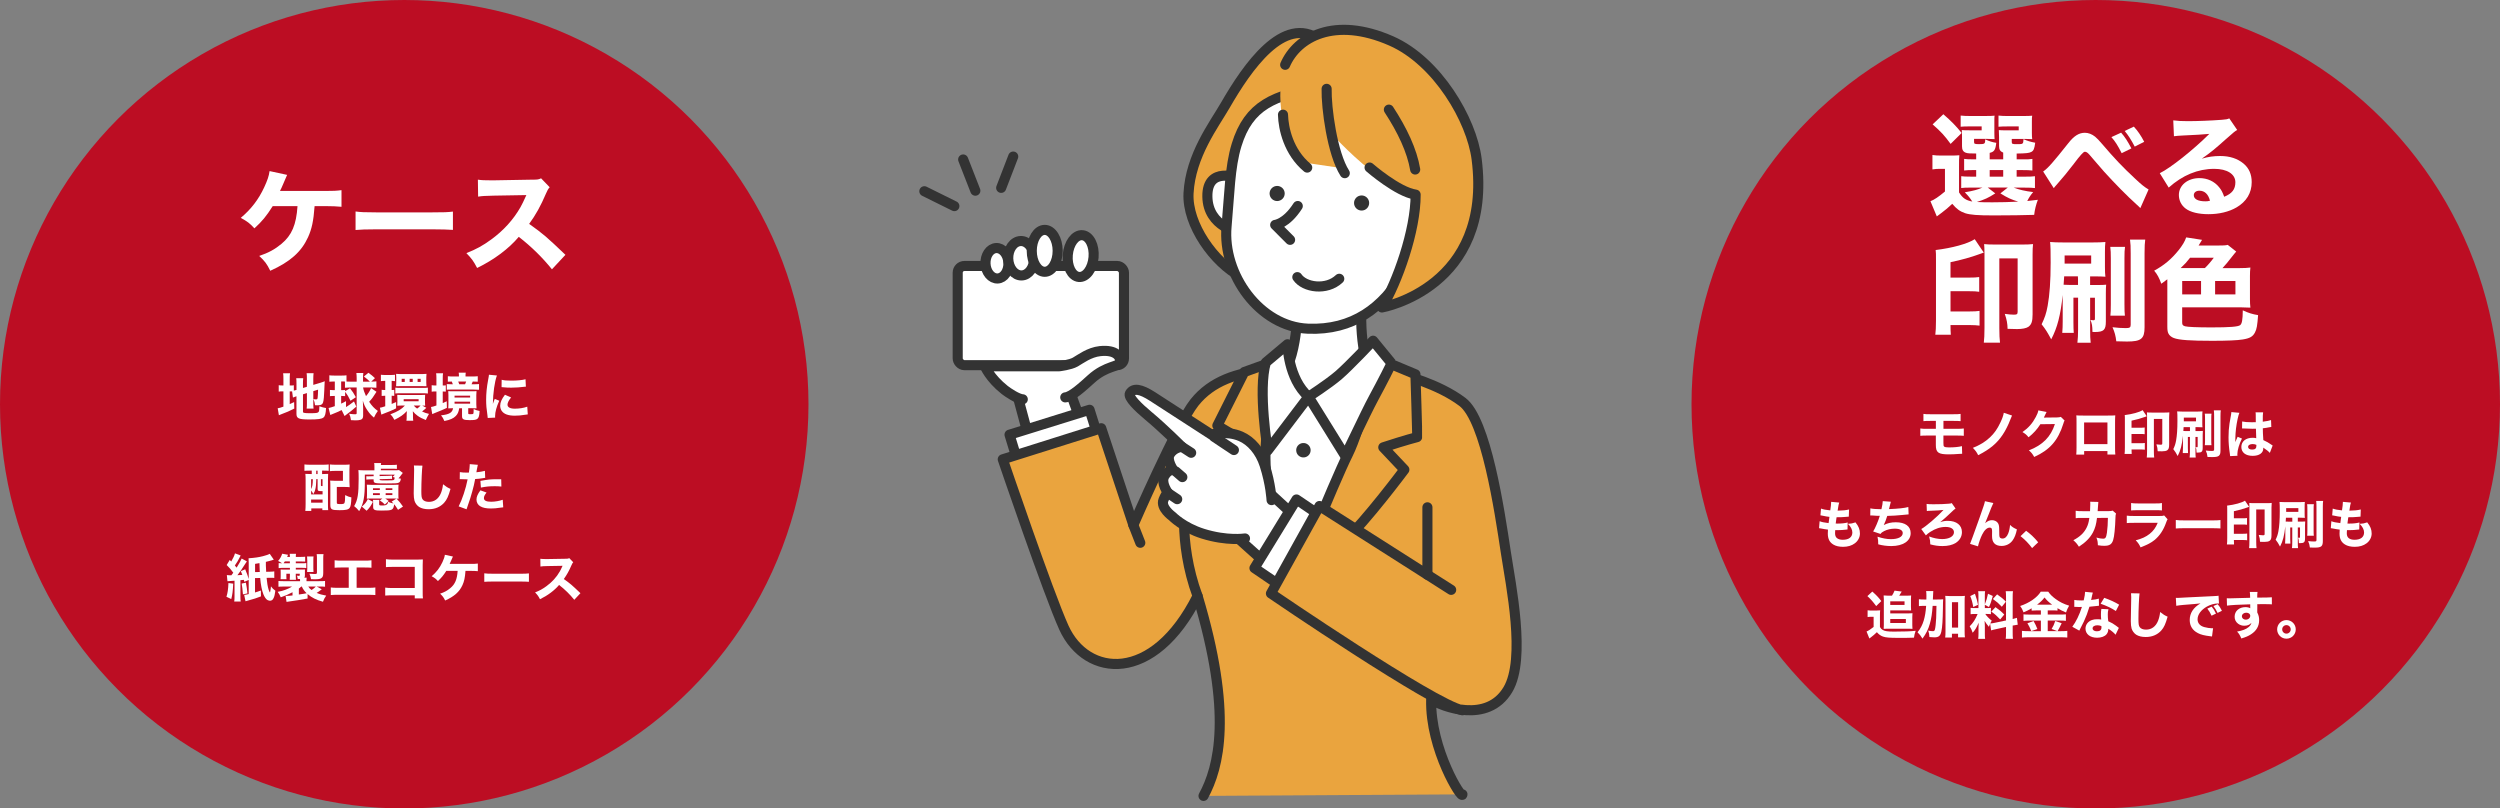
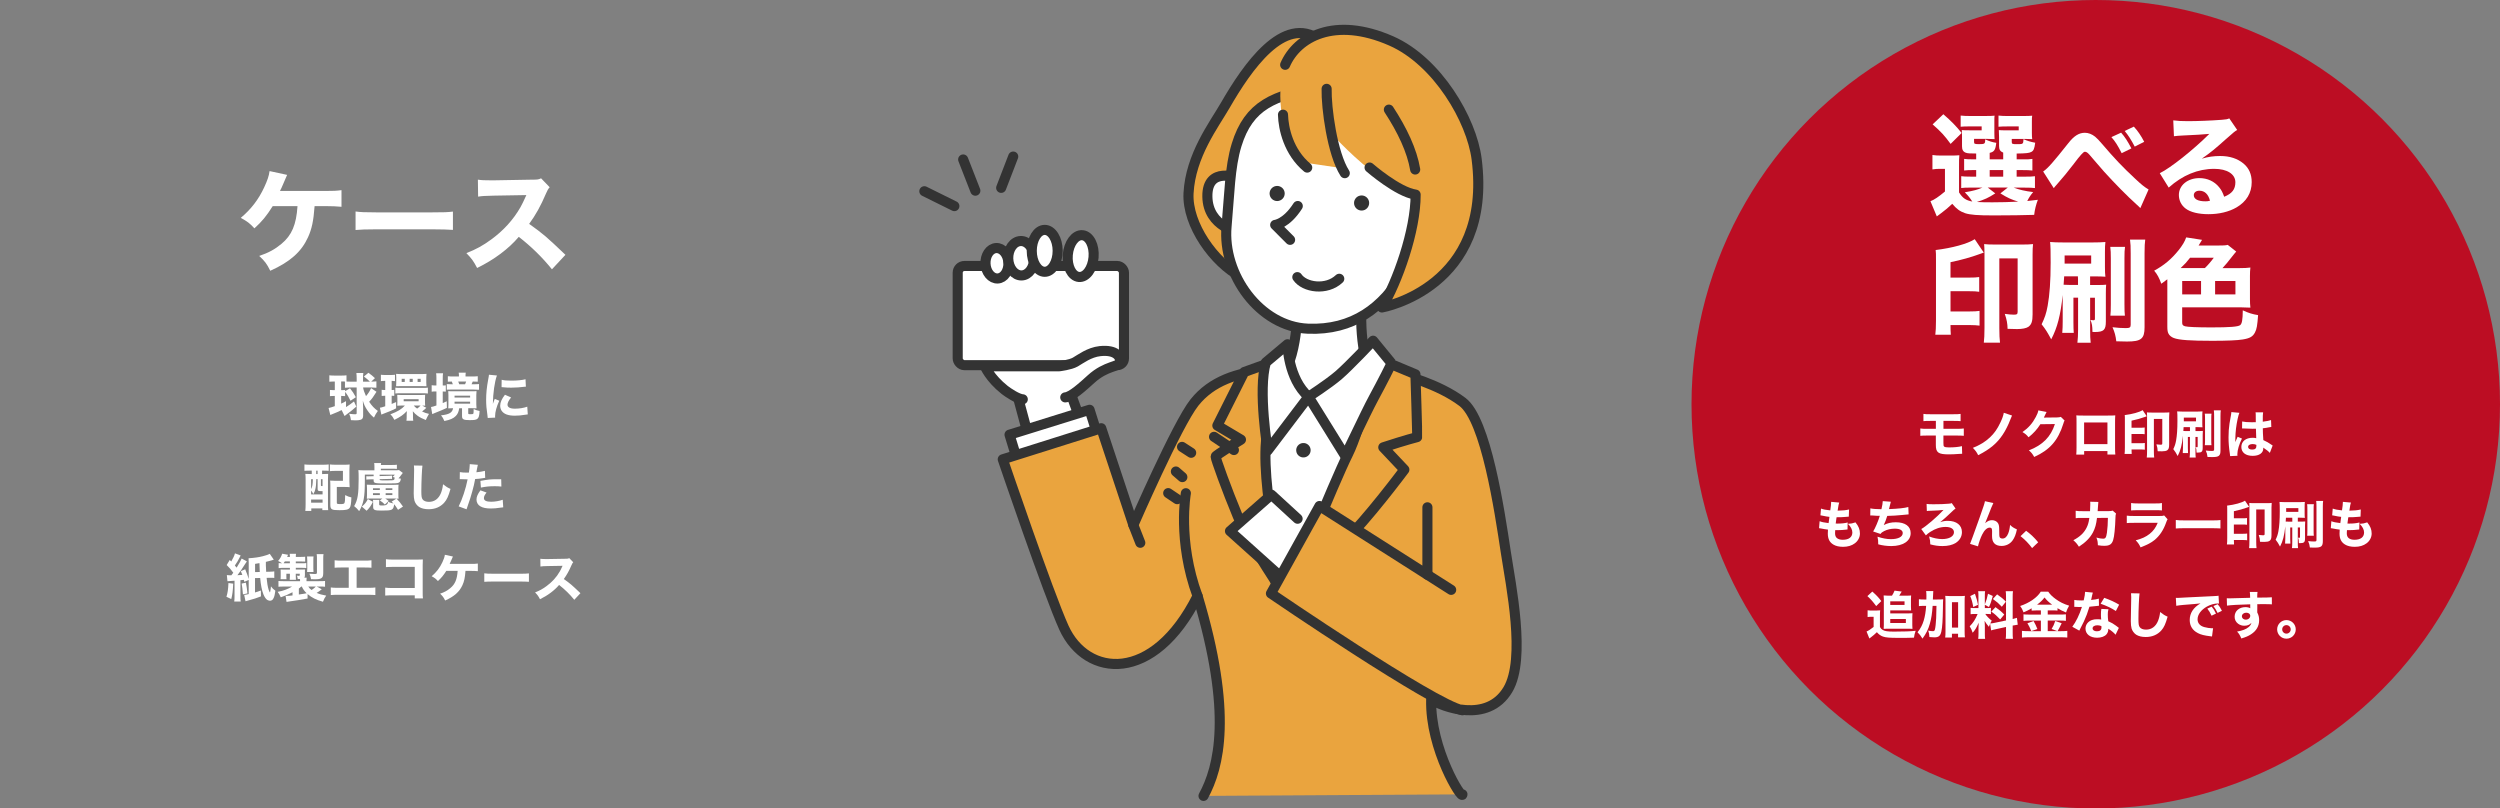
<svg xmlns="http://www.w3.org/2000/svg" id="_レイヤー_2" data-name="レイヤー 2" viewBox="0 0 1074.79 347.57">
  <rect x="0" y="0" width="1074.79" height="347.57" fill="#808080" stroke="none" />
  <defs>
    <style>
      .cls-1, .cls-2, .cls-3, .cls-4, .cls-5 {
        stroke: #333;
        stroke-linecap: round;
        stroke-linejoin: round;
        stroke-width: 4.34px;
      }

      .cls-1, .cls-6 {
        fill: #eaa43e;
      }

      .cls-7 {
        fill: #bc0d23;
      }

      .cls-7, .cls-8, .cls-9, .cls-6 {
        stroke-width: 0px;
      }

      .cls-8 {
        fill: #333;
      }

      .cls-2, .cls-9 {
        fill: #fff;
      }

      .cls-3 {
        fill: none;
      }

      .cls-4 {
        fill: #dbdcdc;
      }

      .cls-5 {
        fill: #f9be00;
      }
    </style>
  </defs>
  <g id="_レイヤー_1-2" data-name="レイヤー 1">
    <g>
      <g>
-         <circle class="cls-7" cx="173.79" cy="173.79" r="173.79" />
        <g>
          <path class="cls-9" d="M135.25,88.62c-.48,6.48-1.2,9.79-2.83,13.39-2.88,6.29-7.68,10.56-16.23,14.4-1.49-3.02-2.3-4.08-4.75-6.38,3.98-1.34,6.72-2.83,9.55-5.18,4.46-3.7,6.38-8.21,6.91-16.23h-10.66c-2.74,4.32-4.51,6.48-7.87,9.55-2.02-2.21-2.93-2.88-5.86-4.51,4.42-3.7,7.63-7.87,10.08-13.15,1.39-3.02,2.02-4.85,2.3-6.96l7.54,1.63q-.38.77-1.63,3.79c-.72,1.73-.77,1.78-1.44,3.12h19.68c3.31,0,4.51-.05,6.77-.34v7.15c-1.82-.19-4.22-.29-6.82-.29h-4.75Z" />
          <path class="cls-9" d="M152.86,90.92c2.16.29,3.89.38,8.79.38h24.29c4.85,0,6.58-.05,8.78-.34v7.87c-1.92-.14-5.09-.24-8.83-.24h-24.24c-4.18,0-6.91.1-8.79.29v-7.97Z" />
          <path class="cls-9" d="M237.29,115.79c-4.08-5.09-8.88-9.79-14.26-13.97-4.27,5.09-10.61,9.84-17.91,13.39-1.58-3.02-2.26-3.94-4.61-6.38,4.22-1.68,7.06-3.22,10.66-5.86,5.28-3.84,9.5-8.5,12.58-13.87.62-1.06,1.44-2.78,2.54-5.23l-14.02.24c-3.98.1-4.9.14-6.72.43l-.1-7.3c1.54.24,2.88.29,5.86.29h.91l16.37-.29c2.64,0,2.88-.05,4.03-.58l3.7,3.84c-.62.67-1.01,1.3-1.58,2.69-2.3,5.38-4.46,9.26-7.25,13.06,6.19,4.42,7.39,5.47,15.6,13.3l-5.81,6.24Z" />
        </g>
        <g>
-           <path class="cls-9" d="M125.59,168.28c-.29-.02-.37-.02-.7-.02h-.33v5.48c.66-.29.95-.42,1.89-.88l.07,2.79c-2.07,1.06-3.32,1.61-5.48,2.4-.64.24-.84.33-1.14.46l-.51-2.99c.64-.09,1.19-.24,2.46-.7v-6.56h-.37c-.79,0-1.19.02-1.65.11v-2.77c.46.09.86.11,1.65.11h.37v-2.68c0-1.23-.02-1.85-.13-2.57h2.97c-.11.7-.13,1.32-.13,2.6v2.66h.44c.73,0,1.01-.02,1.32-.09v2.29c.53-.13.66-.15,1.14-.29v-2.66c0-1.12-.02-1.67-.11-2.38h3.01c-.09.79-.11,1.32-.11,2.27v1.94l1.69-.51v-3.56c0-1.1-.02-1.52-.11-2.29h2.99c-.09.79-.13,1.5-.13,2.35v2.68l3.08-.92c.9-.29,1.21-.37,1.83-.66-.04.75-.04.86-.09,1.78-.02.51-.02.64-.09,2.16-.09,1.76-.15,2.77-.18,3.06-.18,2-.4,2.62-.99,3.01-.4.24-.97.35-1.8.35-.29,0-.48,0-1.01-.04-.11-1.06-.31-1.78-.7-2.66.46.11.81.15,1.08.15.57,0,.66-.07.75-.75.09-.62.13-1.61.18-3.43l-2.05.64v5.28c0,.97.02,1.5.11,2.24h-2.97c.09-.77.11-1.21.11-2.33v-4.36l-1.69.53v7.39c0,.37.11.51.51.59.48.11,1.21.15,2.55.15,2.66,0,3.32-.11,3.65-.55.24-.33.35-1.03.35-2.44.95.35,1.92.62,2.86.77-.11,2.33-.42,3.5-1.08,4.05-.79.64-2.27.86-6.03.86-4.62,0-5.61-.42-5.61-2.42v-7.55c-.13.04-.22.07-.29.09-.53.18-.81.26-1.23.46l-.35-2.64Z" />
          <path class="cls-9" d="M159.58,164.06c.88,0,1.56-.04,2.24-.11v2.75c-.66-.07-1.3-.11-1.94-.11h-3.78c.13.95.55,2.18,1.25,3.72.97-1.14,1.61-2.13,2.18-3.45l2.33,1.58c-1.43,2.29-1.91,2.95-3.15,4.29,1.17,1.76,2.2,2.86,3.74,3.94-.68.9-1.17,1.74-1.67,2.86-1.19-.95-1.94-1.8-2.88-3.19-.97-1.45-1.39-2.33-1.91-4.09.13,2.27.13,2.33.13,3.17v3.28c0,1.01-.31,1.52-1.08,1.76-.48.18-1.32.26-2.22.26-.51,0-.53,0-1.94-.09-.13-1.1-.35-1.87-.77-2.75,1.08.15,1.91.22,2.55.22.55,0,.68-.11.68-.53v-10.98h-3.06c-.75,0-1.39.04-1.98.11v-2.68c-.48-.02-.62-.02-1.12-.02h-.51v3.72h.35c.68,0,.86,0,1.36-.09v.55l2.09-1.25c1.08,1.34,1.65,2.22,2.51,3.83l-2.29,1.54c-.75-1.61-1.34-2.57-2.31-3.83v1.83c-.48-.04-.9-.07-1.36-.07h-.35v3.3c.84-.37,1.14-.53,2.09-1.08v2.57c1.12-.68,2.11-1.41,3.43-2.44l.99,2.24c-1.19,1.08-2.62,2.2-4.55,3.65-.11.07-.29.2-.48.4l-1.28-2.57c-1.34.66-2.51,1.17-4.29,1.87-.09.02-.24.09-.57.24l-.75-3.01c.57-.09,1.41-.33,2.68-.79v-4.38h-.57c-.59,0-1.06.02-1.52.09v-2.68c.55.07.88.09,1.58.09h.51v-3.72h-.46c-.86,0-1.28.02-1.89.09v-2.75c.64.07,1.23.11,2.05.11h3.32c.81,0,1.36-.04,2-.11v2.68c.51.02.97.04,1.5.04h2.88v-1.43c0-.77-.04-1.5-.13-2.27h2.99c-.09.59-.13,1.14-.13,1.96v1.74h2.95c-.84-.84-1.47-1.36-2.57-2.2l1.91-1.61c1.21.84,1.94,1.43,2.84,2.31l-1.63,1.5Z" />
          <path class="cls-9" d="M165.27,163.75c-.64,0-1.06.04-1.52.11v-2.75c.57.07,1.17.11,1.94.11h2.16c.81,0,1.36-.04,1.96-.11v2.75c-.46-.07-.81-.11-1.23-.11h-.2v3.92c.46,0,.7,0,1.12-.07v2.6c-.42-.04-.66-.07-1.12-.07v3.54c.53-.2.88-.35,1.91-.81v2.71c-2.05.99-2.93,1.36-5.17,2.2-.46.18-.88.35-1.17.48l-.62-2.97c.42-.02.99-.18,2.29-.62v-4.53c-.68,0-1.06.02-1.54.09v-2.64c.46.07.86.09,1.54.09v-3.92h-.35ZM183.29,175.32c-.18.15-.26.24-.55.51-.64.59-.88.79-1.28,1.08,1.06.51,1.72.73,2.97,1.03-.59,1.01-.97,1.72-1.36,2.64-1.61-.64-2.46-1.08-3.5-1.8-.92-.68-1.43-1.17-2.09-1.98.04.7.07.86.07,1.43v1.01c0,.7.02,1.12.11,1.63h-2.93c.09-.55.11-.92.11-1.76v-1.08c0-.13.02-.55.07-1.3-1.52,1.63-2.68,2.44-5.35,3.78-.51-1.01-1.03-1.72-1.74-2.38,3.17-1.21,4.82-2.2,6.25-3.78h-1.54c-.7,0-1.5.02-1.76.07.04-.33.07-.68.07-1.39v-1.89c0-.66-.02-.99-.07-1.39.55.04,1.12.07,1.91.07h8.05c.9,0,1.56-.02,2.05-.07-.04.4-.07.79-.07,1.39v1.98c0,.59.02.95.07,1.3-.13-.02-.55-.04-1.28-.07l1.78.97ZM169.96,166.65c.62.09,1.19.11,2.13.11h9.73c.92,0,1.47-.02,2.13-.11v2.53c-.7-.09-1.21-.11-2.11-.11h-9.75c-.92,0-1.52.02-2.13.11v-2.53ZM170.36,162.36c0-.86-.02-1.25-.07-1.63.55.07,1.1.09,1.74.09h9.55c.46,0,.99-.02,1.78-.09-.07.59-.09,1.1-.09,1.61v2.13c0,.51.02,1.1.07,1.58-.57-.04-.81-.04-1.72-.04h-9.57c-.86,0-1.21,0-1.76.04.04-.37.07-.73.07-1.58v-2.11ZM174.01,162.85h-1.32v1.34h1.32v-1.34ZM173.55,172.51h6.42v-.9h-6.42v.9ZM177.44,162.85h-1.32v1.34h1.32v-1.34ZM177.9,174.36c.42.53.7.77,1.43,1.3.51-.35,1.06-.84,1.47-1.3h-2.9ZM180.85,162.85h-1.32v1.34h1.32v-1.34Z" />
          <path class="cls-9" d="M187.63,162.94c0-1.14-.04-1.8-.13-2.46h2.97c-.11.68-.13,1.25-.13,2.46v2.79c.68,0,.9,0,1.32-.07v2.71c-.42-.04-.75-.07-1.32-.07v4.99q.46-.2,1.72-.77l.07,2.84c-1.67.77-2.9,1.3-5.24,2.22-.37.15-.77.33-1.06.46l-.53-3.06c.57-.07,1.17-.24,2.33-.66v-6.03h-.4c-.59,0-1.1.02-1.65.11v-2.79c.57.09,1.06.11,1.69.11h.35v-2.79ZM194.6,175.5c-.66,0-.86,0-1.89.07.04-.44.07-.75.07-1.67v-4c0-.79-.02-1.28-.07-1.76.59.07.95.07,2.07.07h8.03c1.1,0,1.47,0,2.05-.07-.07.53-.09.99-.09,1.74v3.89c0,.75.02,1.25.09,1.8-.51-.04-.88-.07-1.87-.07h-1.69v2.16c0,.37.13.42,1.1.42.7,0,.99-.07,1.1-.26.09-.2.13-.64.13-1.98.92.46,1.5.64,2.55.86-.11,2.07-.35,2.88-.99,3.39-.53.4-1.36.53-3.26.53-1.34,0-2.07-.09-2.57-.31-.55-.26-.73-.62-.73-1.45v-3.34h-1.21c-.26,1.63-.64,2.44-1.47,3.32-1.03,1.06-2.4,1.65-4.91,2.16-.44-1.06-.77-1.63-1.43-2.44,1.78-.18,3.08-.51,3.87-1.01.75-.48,1.12-1.06,1.3-2.02h-.18ZM202.94,161.86c.99,0,1.8-.04,2.46-.11v2.35c-.66-.04-1.28-.07-2.16-.07-.24.59-.29.7-.51,1.17h.97c1.14,0,1.63-.02,2.24-.09v2.46c-.81-.07-1.28-.09-2.38-.09h-9.48c-1.23,0-1.39,0-2,.07v-2.42c.66.04,1.03.07,1.92.07h.68c-.15-.46-.24-.7-.46-1.17-.84,0-1.14.02-1.69.07v-2.35c.79.09,1.45.11,2.44.11h2.33v-.4c0-.46-.02-.84-.11-1.25h3.06c-.09.44-.11.73-.11,1.23v.42h2.79ZM195.42,170.92h6.69v-.81h-6.69v.81ZM195.42,173.54h6.69v-.86h-6.69v.86ZM199.95,165.2c.2-.46.29-.66.46-1.17h-3.41c.15.37.31.75.44,1.17h2.51Z" />
          <path class="cls-9" d="M213.63,161.44c-.97,2.62-1.67,7.57-1.74,12.23q.29-.86.4-1.12l.42-1.06,1.94.79c-1.17,2.55-1.8,4.88-1.8,6.62,0,.22,0,.33.02.64l-3.19.15c-.02-.4-.04-.57-.11-1.08-.42-2.79-.57-4.58-.57-6.71,0-2.73.26-5.39.86-8.6.26-1.36.29-1.56.35-2.2l3.43.33ZM219.72,170.88c-1.03,1.3-1.54,2.29-1.54,3.1,0,1.1,1.12,1.72,3.15,1.72,1.91,0,3.83-.31,5.35-.86l.22,3.32c-.35.04-.48.07-.97.13-1.94.31-3.1.42-4.62.42-2.79,0-4.62-.66-5.61-2.05-.42-.59-.66-1.43-.66-2.24,0-1.39.68-2.97,2.05-4.71l2.64,1.17ZM215.68,163.27c1.08.29,2.22.37,4.22.37,2.42,0,4.62-.22,6.03-.59l.15,3.19c-.2,0-.22,0-.46.02-1.8.24-4,.4-5.83.4-1.39,0-2.18-.04-3.54-.18-.11-.02-.29-.02-.62-.04l.04-3.17Z" />
          <path class="cls-9" d="M133.37,202.33c-.99,0-1.85.02-2.49.09v-2.75c.7.09,1.56.13,2.51.13h5.37c.97,0,1.8-.04,2.55-.13v2.75c-.59-.07-1.54-.09-2.27-.09h-.57v1.47h.35c1.19,0,1.61-.02,2.25-.07-.04.68-.07,1.56-.07,2.55v10.52c0,1.19.02,1.87.09,2.53h-2.51v-.77h-4.75v1.1h-2.57c.09-.86.13-1.85.13-3.1v-9.99c0-1.23-.02-2.07-.11-2.84.64.04,1.08.07,2.29.07h.46v-1.47h-.66ZM133.75,212.54h4.93v-1.39h-.48c-1.41,0-1.65-.13-1.65-1.01v-4.14h-.59v.51c0,1.3-.15,2.84-.4,3.83-.18.79-.35,1.21-.9,2.11-.26-.68-.46-1.06-.9-1.58v1.67ZM133.75,210.3c.57-1.19.7-1.98.75-4.29h-.75v4.29ZM133.75,216.11h4.93v-1.36h-4.93v1.36ZM135.95,203.81h.59v-1.47h-.59v1.47ZM137.97,208.56c0,.4.04.42.7.42v-2.97h-.7v2.55ZM150.23,207.24c0,.95.02,1.52.09,2.22-.73-.09-1.19-.11-2.22-.11h-3.3v6.6c0,.42.02.53.18.62.18.09.64.15,1.28.15,1.17,0,1.61-.11,1.8-.42.22-.4.33-1.5.33-3.45,1.03.55,1.78.81,2.68.99-.11,2.71-.29,3.85-.73,4.47-.55.79-1.61,1.03-4.36,1.03-3.45,0-3.96-.31-3.96-2.31v-8.23c0-1.1-.02-1.43-.09-2.18.73.07,1.25.09,2.24.09h3.26v-4.27h-3.08c-1.17,0-1.8.02-2.53.13v-2.9c.73.09,1.47.13,2.53.13h3.63c1.03,0,1.65-.02,2.33-.11-.07.95-.09,1.28-.09,2.27v5.28Z" />
          <path class="cls-9" d="M156.85,204.07v2.64c0,7.02-.51,9.77-2.44,13.03-.73-.9-1.25-1.43-2.16-2.16,1.52-2.53,1.94-5.1,1.94-11.75,0-1.83-.02-2.73-.11-3.74.84.09,1.34.11,2.53.11h4.36v-1.61c0-.68-.02-1.08-.11-1.5h2.99c-.07.26-.09.42-.11.81h4.71c1.14,0,1.58-.02,2.18-.11v1.8c-.75-.07-1.08-.07-2.16-.07h-4.73v.66h5.7c1.17,0,1.67-.02,2.11-.09l1.63,1.23q-.48.62-.7.9c-.46.66-.81,1.06-1.17,1.41.44.09.59.11,1.03.15-.13,1.08-.4,1.54-1.08,1.8-.57.22-1.61.26-5.15.26-5.21,0-5.48-.07-5.48-1.45v-.33l-1.94.04c-.31,0-.57.02-1.19.09l-.02-1.45c.26.02.46.04.84.04.13,0,.26,0,.4-.02l1.92-.04v-.68h-3.79ZM155.57,217.8c1.32-1.14,1.92-1.87,2.58-3.26l2.18,1.19c-.86,1.74-1.5,2.64-2.71,3.85l-2.05-1.78ZM159.49,214.32c-.84,0-1.06,0-1.78.07.04-.48.07-.92.07-1.56v-2.9c0-.64-.02-1.06-.07-1.56.55.04.99.07,1.94.07h9.77c.92,0,1.36-.02,1.94-.07-.07.46-.09.88-.09,1.56v2.9c0,.77.02,1.12.09,1.56-.62-.04-.9-.07-1.78-.07h-3.96c.79.53,1.06.7,1.47,1.06l-1.63,1.54c-.68-.73-1.21-1.17-2.16-1.76l1.1-.84h-4.91ZM160.35,210.67h2.95v-.75h-2.95v.75ZM160.35,212.83h2.95v-.79h-2.95v.79ZM163.03,216.86c0,.42.15.46,1.58.46q2.18,0,2.22-1.58c.84.35,1.5.55,2.33.7-.29-.29-.4-.42-.79-.79l2.09-1.3c1.23,1.28,1.85,2.05,2.79,3.43l-2.13,1.41c-.75-1.21-1.06-1.69-1.65-2.4-.4,2.55-.7,2.71-5.46,2.71-3.01,0-3.59-.24-3.59-1.63v-1.67c0-.73-.02-.97-.09-1.3h2.77c-.07.31-.09.57-.09,1.12v.84ZM163.21,204.67l4.09-.11c.79-.02.81-.02,1.23-.09l.02,1.43c-.2,0-.31-.02-.44-.02h-.2l-.64.02-4.07.11v.09c0,.4.2.44,2.53.44,2.79,0,3.41-.04,3.67-.26.18-.18.22-.33.26-1.01-.31-.11-.44-.13-.9-.24.44-.33.68-.57.97-.95h-6.53v.59ZM165.8,210.67h2.88v-.75h-2.88v.75ZM165.8,212.83h2.88v-.79h-2.88v.79Z" />
          <path class="cls-9" d="M181.62,200.18c-.22,1.3-.48,7.17-.48,10.98,0,2.13.11,2.88.53,3.5.46.7,1.45,1.1,2.75,1.1,2.33,0,4.14-1.32,5.13-3.74.46-1.17.73-2.2.92-3.83,1.43,1.12,1.91,1.43,3.21,2-.88,3.15-1.56,4.64-2.71,5.92-1.69,1.87-3.92,2.82-6.73,2.82-1.63,0-3.08-.35-4.07-.99-.92-.62-1.63-1.56-1.98-2.66-.2-.7-.33-1.85-.33-3.15,0-.99.02-2.42.09-5.32.07-3.04.09-4.38.09-5.04,0-.73-.02-1.03-.09-1.65l3.67.07Z" />
          <path class="cls-9" d="M197.7,202.97c.81.15,1.83.22,3.15.22.15,0,.18,0,.73-.02.2-1.1.37-2.64.37-3.26v-.37l3.48.29q-.15.53-.44,2.13c-.09.59-.11.64-.18,1.08,1.56-.15,2.53-.33,3.67-.62l.11,3.01q-.42.04-1.21.18c-.97.18-1.94.26-3.1.33-.35,1.89-.66,3.3-1.28,5.46-.66,2.4-.9,3.12-1.91,6.03-.22.62-.4,1.12-.51,1.52l-3.39-1.25c1.47-2.84,3.08-7.64,3.85-11.64h-.62l-2.35-.07c-.15,0-.22.02-.42.02l.04-3.04ZM209.17,211.75c-.88,1.17-1.12,1.69-1.12,2.42,0,1.03,1.01,1.54,3.15,1.54,1.54,0,3.65-.37,4.93-.86l.22,3.26c-.4.04-.57.07-1.12.13-1.83.29-2.93.37-4.2.37-2.02,0-3.46-.29-4.55-.95-1.01-.57-1.63-1.67-1.63-2.86s.46-2.31,1.69-4l2.64.95ZM215.55,209.18c-1.06-.11-1.69-.15-2.84-.15-2.31,0-3.76.15-5.96.59l-.22-2.88c3.28-.59,4.38-.7,6.93-.7.55,0,.64,0,2.02.02l.07,3.12Z" />
          <path class="cls-9" d="M100.26,250.93c-.15,3.28-.35,4.77-.84,6.62l-2.07-.99c.51-1.61.75-3.15.86-5.9l2.05.26ZM99.43,247.38q.62-.84.86-1.17c-1.01-1.39-1.61-2.09-2.84-3.3l1.32-2.18c.31.31.4.4.64.66.81-1.36,1.36-2.53,1.61-3.5l2.44.92c-.15.26-.24.42-.53,1.03-.48,1.01-1.06,1.98-1.96,3.28.29.33.53.62.75.92,1.14-1.83,1.89-3.15,2.18-3.92l2.24,1.25c-.2.24-.33.42-.66.95-1.17,1.89-2.55,3.92-3.41,4.97.95-.02,1.3-.04,2.11-.13-.18-.48-.29-.77-.64-1.61l1.87-.81c.66,1.54,1.12,2.84,1.52,4.2v-6.91c0-1.08-.02-1.39-.07-2.02,2.84-.2,4.27-.42,6.21-.9,1.3-.33,2.11-.62,2.9-1.01l1.74,2.51q-.42.11-1.91.57c-.35.11-.79.22-1.5.37v1.54c.02.46.07,1.91.13,2.73l1.34-.02c.95-.04,1.43-.04,1.47-.07,0,0,.22-.02.68-.09v2.84c-.33-.07-.55-.07-1.47-.07h-.73l-1.1.02c.18,2.09.48,3.85.86,5.06.18.53.48,1.21.55,1.21.04,0,.09-.09.11-.22q.29-1.39.35-2.4c.59.84.99,1.21,1.89,1.87-.18,1.52-.4,2.44-.77,3.21-.29.59-.53.84-.97.99-.24.07-.48.13-.55.13-.22,0-.9-.2-1.1-.31-.64-.37-1.28-1.3-1.74-2.46-.66-1.63-1.14-4.07-1.39-7.02l-2.22.04v6.18c.84-.24,1.28-.37,2.51-.84l.04,2.53c-1.91.75-2.97,1.08-5.72,1.83-.46.13-.64.18-.92.26l-.57-2.75c.55-.04.84-.09,1.94-.33v-6.09l-1.87.81-.22-.84q-.99.11-1.47.15v6.78c0,1.17.02,1.72.13,2.4h-2.79c.11-.73.13-1.25.13-2.4v-6.56q-2.27.13-3.04.22l-.26-2.64c.42.07.66.09,1.23.09h.66ZM105.72,250.49c.33,1.69.51,2.99.66,4.62l-1.94.42c-.2-2.35-.26-2.93-.55-4.64l1.83-.4ZM111.68,245.91q-.07-1.45-.13-3.81-.29.07-1.89.31v3.54l2.02-.04Z" />
          <path class="cls-9" d="M132.23,257.31c-2.55.48-5.66.99-7.9,1.28-.57.09-.66.09-1.14.18l-.4-2.57h.24c.62,0,1.5-.07,2.73-.2v-1.39c-1.54.84-3.26,1.58-5.06,2.18-.42-.99-.79-1.65-1.32-2.35,1.63-.31,2.11-.44,3.3-.88,1.25-.46,2.02-.84,2.86-1.39h-3.43c-1.41,0-1.61,0-2.4.09v-2.49c.66.07,1.12.09,2.51.09h6.78v-.37c0-.13,0-.24-.02-.57h-.97c-.07-.53-.18-.99-.37-1.45.48.09.66.11.9.11s.33-.09.33-.35v-.59h-1.72v.84c0,.77.02,1.21.07,1.78h-2.66c.04-.64.07-.92.07-1.76v-.86h-1.52v1.17c0,.7,0,.88.07,1.19h-2.57q0-.15.04-.48c0-.13.02-.59.02-.84v-1.65c0-.15-.02-.57-.04-1.19.31.02.92.04,1.36.04h2.64v-.75h-2.77c-.88,0-1.41.02-2.07.11v-2.16c.46.07.68.07,1.5.09-.64-.44-1.06-.68-1.74-1.01.84-.95,1.32-1.8,1.76-3.12l2.51.46c-.18.44-.24.62-.37.92h1.19c0-.57-.02-.86-.09-1.34h2.71c-.07.46-.09.68-.09,1.34h1.91c1.08,0,1.54-.02,2.11-.09v2.11c-.66-.04-1.14-.07-2.09-.07h-1.94v.79h2.22c1.34,0,1.76-.02,2.29-.09v2.13c-.62-.07-1.23-.09-2.16-.09h-2.35v.75h2.2c.73,0,1.14-.02,1.74-.04-.02.24-.02.48-.02.88v1.65c0,.42-.07.73-.24.99h.99c-.07.46-.07.64-.07,1.14v.37h5.43c1.32,0,2.02-.02,2.55-.09v2.49c-.81-.09-1.01-.09-2.42-.09h-1.19l2.2,1.17c-.99.79-1.54,1.19-2.2,1.56,1.34.57,2.35.86,4.11,1.17-.66.92-.97,1.52-1.39,2.64-3.04-.86-4.78-1.74-6.62-3.3v1.91ZM124.62,242.15v-.79h-2.16c-.2.33-.26.42-.53.79h2.68ZM128.49,255.59c1.87-.26,2.6-.4,3.34-.55-.99-.95-1.54-1.72-2.07-2.88h-.22c-.4.35-.53.46-1.06.88v2.55ZM132.03,245.93c.04-.48.07-.81.07-1.5v-3.5c0-.57-.04-1.23-.09-1.69h2.79c-.07.44-.09.79-.09,1.69v3.45c0,.81.02,1.12.07,1.54h-2.75ZM132.52,252.16c.35.57.77,1.01,1.43,1.5.68-.44,1.5-1.1,1.83-1.5h-3.26ZM138.96,246.44c0,1.21-.22,1.74-.86,2.16-.51.31-1.25.44-2.77.44-.33,0-.99-.02-1.61-.04-.13-.86-.35-1.61-.7-2.35.86.09,1.67.13,2.16.13.92,0,1.08-.09,1.08-.62v-6.07c0-.75-.02-1.28-.11-1.85h2.93c-.09.59-.11,1.03-.11,2v6.21Z" />
          <path class="cls-9" d="M153.31,252.71h4.78c1.96,0,2.38-.02,3.28-.15v3.26c-.84-.07-1.78-.11-3.21-.11h-12.76c-1.43,0-2.02.02-3.19.11v-3.26c.99.13,1.61.15,3.23.15h4.49v-8.74h-2.9c-1.45,0-2.16.02-3.17.11v-3.21c1.06.13,1.65.15,3.23.15h9.33c1.69,0,2.35-.02,3.28-.15v3.21q-.7-.09-3.21-.11h-3.17v8.74Z" />
          <path class="cls-9" d="M168.95,255.94c-1.63,0-2.18.02-3.34.11v-3.43c1.12.15,1.56.18,3.41.18h9.29v-9.09h-8.98c-1.85,0-2.53.02-3.41.11v-3.41c.9.13,1.65.18,3.46.18h9.66c1.19,0,2.16-.02,2.75-.07q-.07,1.45-.07,2.4v11.09c0,2.16,0,2.35.11,3.26h-3.52v-1.32h-9.35Z" />
          <path class="cls-9" d="M200.12,245.43c-.22,2.97-.55,4.49-1.3,6.14-1.32,2.88-3.52,4.84-7.44,6.6-.68-1.39-1.06-1.87-2.18-2.93,1.83-.62,3.08-1.3,4.38-2.38,2.05-1.69,2.93-3.76,3.17-7.44h-4.88c-1.25,1.98-2.07,2.97-3.61,4.38-.92-1.01-1.34-1.32-2.68-2.07,2.02-1.69,3.5-3.61,4.62-6.03.64-1.39.92-2.22,1.06-3.19l3.46.75q-.18.35-.75,1.74c-.33.79-.35.81-.66,1.43h9.02c1.52,0,2.07-.02,3.1-.15v3.28c-.84-.09-1.94-.13-3.12-.13h-2.18Z" />
          <path class="cls-9" d="M208.2,246.48c.99.13,1.78.18,4.03.18h11.13c2.22,0,3.01-.02,4.03-.15v3.61c-.88-.07-2.33-.11-4.05-.11h-11.11c-1.91,0-3.17.04-4.03.13v-3.65Z" />
          <path class="cls-9" d="M246.9,257.88c-1.87-2.33-4.07-4.49-6.54-6.4-1.96,2.33-4.86,4.51-8.21,6.14-.73-1.39-1.03-1.8-2.11-2.93,1.94-.77,3.23-1.47,4.88-2.68,2.42-1.76,4.36-3.89,5.76-6.36.29-.48.66-1.28,1.17-2.4l-6.43.11c-1.83.04-2.24.07-3.08.2l-.04-3.34c.7.11,1.32.13,2.68.13h.42l7.5-.13c1.21,0,1.32-.02,1.85-.26l1.69,1.76c-.29.31-.46.59-.73,1.23-1.06,2.46-2.05,4.25-3.32,5.98,2.84,2.02,3.39,2.51,7.15,6.09l-2.66,2.86Z" />
        </g>
      </g>
      <g>
        <g>
          <circle class="cls-7" cx="901" cy="173.79" r="173.79" />
          <g>
            <path class="cls-9" d="M842.25,82.76c1.54,2.45,2.93,3.36,5.67,3.89-1.06-1.63-1.63-2.35-3.22-3.98,3.7-.62,5.57-1.15,7.58-2.02h-5.09c-2.06,0-3.02.05-4.03.19v-5.09c1.1.14,1.87.19,3.98.19h2.45v-2.83h-.67c-2.5,0-3.31.05-4.51.19v-4.99c1.3.19,1.92.19,4.51.19h.67v-2.5c-2.69,0-3.7-.05-4.46-.34-1.15-.43-1.63-1.25-1.63-2.78v-4.03c0-1.54,0-1.78-.1-2.93.96.1,1.63.1,3.46.1h5.09v-1.68h-5.09c-2.02,0-2.78.05-3.94.14v-4.8c1.1.14,2.54.19,4.03.19h6.34c2.35,0,3.22-.05,4.22-.14-.1.62-.1.96-.1,1.87v5.52c0,1.34.05,2.11.1,2.69-1.06-.05-2.02-.1-3.12-.1h-5.71v1.25c0,.91.24,1.01,2.21,1.01,2.4,0,2.59-.14,2.59-2.06,1.78.82,2.88,1.2,4.75,1.49-.34,3.02-.86,3.89-2.83,4.32v2.78h5.81v-2.88c-1.3-.53-1.78-1.3-1.78-2.83v-3.79c0-.43-.05-1.44-.1-3.07.96.1,1.63.1,3.46.1h5.09v-1.68h-4.71c-2.06,0-2.83.05-3.98.14v-4.8c1.1.14,2.54.19,4.03.19h6.19c2.4,0,3.26-.05,4.27-.14-.14.82-.14.86-.14,2.69v4.7c0,1.3.05,2.02.14,2.69-1.1-.05-2.06-.1-3.17-.1h-5.62v1.3c0,.86.24.96,2.21.96,2.69,0,2.74,0,2.83-2.16,1.73.77,2.98,1.15,5.04,1.54-.34,2.59-.67,3.46-1.73,3.98-.91.48-2.3.62-6.24.67v2.5h2.3c2.59,0,3.17,0,4.46-.19v4.99c-1.25-.14-2.02-.19-4.51-.19h-2.26v2.83h3.31c2.54,0,3.41-.05,4.56-.19v5.09c-1.2-.14-2.06-.19-4.56-.19h-4.56c2.3.91,4.9,1.49,8.35,1.92-1.2,1.44-1.73,2.26-2.54,3.84,1.44-.14,2.21-.24,4.56-.53-.82,2.21-1.34,4.27-1.58,6.48-4.08.14-10.75.24-17.33.24-7.1,0-10.13-.24-12.38-.96-2.21-.77-3.65-1.82-5.52-4.03-1.87,1.78-2.69,2.45-4.71,3.98-.82.62-1.2.86-1.92,1.44l-2.74-6.53c1.63-.62,3.55-1.92,6.24-4.18v-9.74h-2.26c-1.15,0-1.82.05-3.12.24v-6.19c1.39.19,2.11.24,3.94.24h4.03c1.78,0,2.5-.05,3.6-.14-.14,1.49-.14,2.06-.14,5.28v10.75ZM835.48,49.11c3.46,3.02,5.38,4.99,7.87,8.06l-4.75,4.7c-2.59-3.55-4.03-5.14-7.73-8.4l4.61-4.37ZM857.8,83.14c-3.07,1.97-4.61,2.64-7.92,3.7,1.63.1,3.89.14,6.62.14,3.17,0,7.92-.1,11.18-.29-2.98-.91-4.61-1.63-7.68-3.55l3.17-2.5h-8.59l3.22,2.5ZM855.4,75.94h5.81v-2.83h-5.81v2.83Z" />
            <path class="cls-9" d="M878.39,73.74c2.16-1.54,4.18-3.84,10.85-12.24,2.4-3.07,4.56-4.42,7.06-4.42,1.54,0,3.02.58,4.42,1.68.72.58,1.78,1.68,3.12,3.26,4.94,5.81,8.79,9.89,13.92,14.64,2.78,2.64,4.22,3.79,5.95,4.8l-3.55,8.02c-.53-.58-.72-.77-1.58-1.54-3.98-3.55-9.31-8.98-13.97-14.11q-1.06-1.2-4.32-4.99-.53-.62-2.02-2.35c-.86-.96-1.34-1.25-2.02-1.25q-.82,0-4.71,5.23c-2.26,2.98-4.9,6.19-7.39,8.98-.58.62-.72.82-1.2,1.44l-4.56-7.15ZM911.9,57.03c1.68,1.92,2.78,3.65,4.42,6.77l-4.18,2.06c-1.63-3.26-2.83-5.14-4.42-6.91l4.18-1.92ZM917.37,54.44c1.68,1.82,3.07,3.84,4.46,6.53l-4.08,2.06c-1.44-2.78-2.83-4.99-4.32-6.72l3.94-1.87Z" />
            <path class="cls-9" d="M934.36,51.75c1.78.24,3.36.34,6.24.34,4.13,0,10.08-.24,14.54-.58,1.87-.14,2.45-.24,3.26-.62l3.41,4.99c-1.01.58-1.06.58-4.8,3.89-4.99,4.46-6.53,5.71-10.42,8.45,2.74-.82,5.14-1.15,7.92-1.15,4.08,0,7.44,1.1,10.03,3.26,2.35,1.97,3.5,4.61,3.5,7.97,0,4.66-2.26,8.4-6.58,10.9-3.22,1.87-7.44,2.88-12.05,2.88-4.18,0-7.73-.86-9.75-2.4-1.87-1.39-2.93-3.5-2.93-5.86,0-4.13,3.74-7.25,8.83-7.25,3.41,0,6.43,1.39,8.45,3.89.96,1.15,1.49,2.16,2.21,4.13,3.41-1.39,4.8-3.22,4.8-6.24,0-3.5-3.55-5.76-9.07-5.76-7.06,0-13.63,2.74-19.59,8.06l-3.84-6.19c4.51-2.16,14.54-10.13,21.31-16.9-3.94.34-4.75.38-11.81.72-1.54.1-1.97.1-3.41.29l-.29-6.82ZM945.55,81.99c-1.44,0-2.4.77-2.4,1.92,0,1.68,1.82,2.64,4.94,2.64.72,0,.91,0,2.02-.24-.72-2.83-2.3-4.32-4.56-4.32Z" />
            <path class="cls-9" d="M838.55,139.74c0,1.92.05,2.74.14,4.18h-6.67c.19-1.49.29-3.22.29-6.14v-26.16c0-2.4,0-3.02-.14-4.13,7.1-.86,13.78-2.69,16.8-4.66l3.89,5.76c-1.01.34-1.06.38-2.02.72-3.22,1.2-7.82,2.5-12.29,3.41v6.62h8.02c1.97,0,3.17-.05,4.32-.24v6.34c-1.15-.19-2.35-.24-4.27-.24h-8.06v8.69h8.3c1.87,0,2.98-.05,4.18-.24v6.34c-1.1-.14-2.4-.24-4.18-.24h-8.3ZM853.15,108.73c0-1.73-.05-2.74-.14-3.79,1.2.14,2.54.19,4.51.19h12.05c1.82,0,3.12-.05,4.46-.19-.14,1.49-.19,2.35-.19,4.46v25.78c0,3.02-.48,4.37-1.82,5.33-.91.62-2.64.96-4.85.96-1.63,0-2.64-.05-4.08-.1-.05-2.3-.34-3.89-1.2-6.43,1.87.24,2.83.34,3.94.34,1.3,0,1.58-.24,1.58-1.3v-22.9h-7.87v30c0,2.69.1,4.8.29,6.24h-6.96c.19-1.39.29-3.55.29-6.38v-32.21Z" />
            <path class="cls-9" d="M891.4,127.98v10.51c0,2.26.05,3.36.14,4.61h-4.94c.14-1.58.19-3.22.19-4.94v-11.33c-.96,8.83-2.26,13.92-4.94,19.06-1.49-2.78-2.4-4.32-4.13-6.48,1.3-2.64,2.02-4.7,2.59-7.87.86-4.7,1.3-10.75,1.3-18.67,0-5.09-.05-7.1-.24-8.83,1.92.14,2.93.19,5.57.19h12.87c2.21,0,3.6-.05,5.33-.19-.14,1.25-.19,2.3-.19,4.32v6.29c0,2.11.05,3.12.19,4.32-1.3-.1-2.64-.14-4.27-.14h-2.3v3.7h3.55c1.49,0,2.45-.05,3.36-.14-.1,1.01-.14,1.73-.14,3.74v12.1c0,3.65-.91,4.51-4.85,4.51-.19,0-.53,0-.91-.05-.05-2.69-.19-3.5-.86-5.14.58.1.86.14,1.2.14.58,0,.72-.14.72-.67v-9.02h-2.06v13.68c0,2.69.05,4.13.24,5.66h-5.71c.19-1.68.29-3.31.29-5.62v-13.73h-1.97ZM893.37,120.01c0-.24,0-.58-.05-1.2h-5.9c-.1,1.1-.19,2.3-.24,3.6.77.05,1.78.1,3.02.1h3.17v-2.5ZM887.61,113.33h11.42v-3.5h-11.42v3.5ZM913.58,106.13c-.19,1.25-.24,2.54-.24,4.9v19.68c0,2.69.05,3.84.19,4.99h-6.24c.14-1.3.19-2.5.19-4.99v-19.54c0-2.35-.05-3.6-.24-5.04h6.34ZM922.27,103.01c-.19,1.39-.29,2.83-.29,5.81v31.87c0,4.94-1.44,6.14-7.54,6.14-.72,0-.96,0-4.61-.1-.29-2.4-.67-3.84-1.63-6.05,1.87.24,3.94.38,5.71.38,1.68,0,2.11-.29,2.11-1.44v-30.67c0-2.78-.05-4.27-.29-5.95h6.53Z" />
            <path class="cls-9" d="M963.02,115.26c1.97,0,2.98-.05,4.46-.24-.14,1.25-.19,2.06-.19,3.7v9.84c0,1.54.05,2.4.19,3.7-1.82-.1-3.12-.14-4.37-.14h-24.96v6.38c0,1.15.19,1.44,1.25,1.78,1.01.29,5.23.48,11.23.48,8.02,0,11.52-.29,12.43-.96.82-.62,1.1-2.3,1.15-6.38,2.5,1.15,4.03,1.63,6.58,2.06-.34,4.51-.58,6-1.34,7.44-.91,1.78-2.21,2.54-5.23,3.02-2.21.38-6.82.58-13.11.58-9.55,0-14.31-.34-16.56-1.2-1.01-.38-1.92-1.1-2.3-1.92-.34-.62-.48-1.49-.48-2.98v-20.35c-.96.72-1.25.96-2.59,1.92-.91-2.5-1.73-4.08-3.07-5.62,4.32-2.35,7.34-4.9,10.46-8.74,1.78-2.26,2.64-3.7,3.31-5.57l6.82,1.06c-.19.29-.67,1.1-1.49,2.45h7.68c2.93,0,4.03-.05,4.85-.29l3.65,2.88c-.34.34-1.06,1.25-1.82,2.21-1.58,2.06-2.79,3.5-4.08,4.9h7.54ZM947.9,115.26c1.3-1.25,2.78-2.98,3.84-4.46h-10.18c-1.54,1.97-2.11,2.59-4.08,4.46h10.42ZM946.27,120.82h-8.11v5.76h8.11v-5.76ZM952.31,126.58h8.74v-5.76h-8.74v5.76Z" />
          </g>
        </g>
        <g>
          <path class="cls-9" d="M828.58,187.25c-1.34,0-2.2.02-3.01.11v-3.15c.99.13,1.41.15,3.06.15h3.63v-3.41h-2.31c-1.69,0-2.07.02-3.04.11v-3.12c.88.13,1.3.15,3.08.15h9.64c1.69,0,2.35-.02,3.26-.15v3.12c-.79-.09-1.61-.11-3.19-.11h-4.18v3.41h5.54c1.63,0,2.35-.04,3.21-.15v3.15c-.81-.09-1.65-.11-3.17-.11h-5.59v3.12c0,1.12.04,1.39.33,1.63.31.24.92.35,2.02.35,2.33,0,4.27-.2,5.61-.55l.09,3.3h-.33c-.22,0-.4,0-.9.04-1.67.13-3.24.2-4.51.2-4.51,0-5.57-.77-5.57-4.03v-4.07h-3.67Z" />
          <path class="cls-9" d="M865.01,178.63c-.2.4-.53,1.17-.81,1.94-.77,2.05-2,4.53-3.15,6.23-2.44,3.74-5.63,6.4-10.61,8.89-.66-1.34-.99-1.8-2.27-3.15,3.01-1.19,5.28-2.57,7.35-4.51,1.85-1.74,3.17-3.61,4.47-6.36.84-1.76,1.28-3.04,1.47-4.22l3.54,1.19Z" />
          <path class="cls-9" d="M879.86,177.11c-.11.15-.33.59-.64,1.3-.2.44-.29.64-.53,1.12l5.72-.07c.73-.02,1.17-.09,1.58-.24l1.61,1.58c-.22.35-.31.55-.57,1.43-1.06,3.43-2.6,6.4-4.51,8.58-1.98,2.27-4.49,4.05-7.99,5.65-.73-1.34-1.1-1.78-2.27-2.84,5.94-2.31,9.37-5.76,11.18-11.31l-6.25.07c-1.34,2.13-3.06,4.03-5.08,5.61-.92-1.12-1.32-1.45-2.62-2.24,2.57-1.78,4.31-3.76,5.76-6.53.64-1.19.95-2.02,1.06-2.79l3.54.68Z" />
          <path class="cls-9" d="M896.01,193.92v1.52h-3.39c.07-.86.11-1.78.11-3.1v-10.87c0-1.56,0-1.83-.09-2.9.9.09,1.25.09,3.17.09h10.28c1.85,0,2.4-.02,3.3-.09-.07.77-.09,1.74-.09,3.01v10.63c0,1.58.02,2.44.11,3.21h-3.39v-1.5h-10.01ZM906.02,181.62h-10.03v9.33h10.03v-9.33Z" />
          <path class="cls-9" d="M916.38,193.24c0,.88.02,1.25.07,1.91h-3.06c.09-.68.13-1.47.13-2.82v-11.99c0-1.1,0-1.39-.07-1.89,3.26-.4,6.32-1.23,7.7-2.13l1.78,2.64c-.46.15-.48.18-.92.33-1.47.55-3.59,1.14-5.63,1.56v3.04h3.67c.9,0,1.45-.02,1.98-.11v2.9c-.53-.09-1.08-.11-1.96-.11h-3.7v3.98h3.81c.86,0,1.36-.02,1.91-.11v2.9c-.51-.07-1.1-.11-1.91-.11h-3.81ZM923.07,179.02c0-.79-.02-1.25-.07-1.74.55.07,1.17.09,2.07.09h5.52c.84,0,1.43-.02,2.05-.09-.07.68-.09,1.08-.09,2.05v11.82c0,1.39-.22,2-.84,2.44-.42.29-1.21.44-2.22.44-.75,0-1.21-.02-1.87-.04-.02-1.06-.15-1.78-.55-2.95.86.11,1.3.15,1.8.15.59,0,.73-.11.73-.59v-10.5h-3.61v13.75c0,1.23.04,2.2.13,2.86h-3.19c.09-.64.13-1.63.13-2.93v-14.76Z" />
          <path class="cls-9" d="M940.6,187.85v4.82c0,1.03.02,1.54.07,2.11h-2.27c.07-.73.09-1.47.09-2.27v-5.19c-.44,4.05-1.03,6.38-2.27,8.74-.68-1.28-1.1-1.98-1.89-2.97.59-1.21.92-2.16,1.19-3.61.4-2.16.59-4.93.59-8.56,0-2.33-.02-3.26-.11-4.05.88.07,1.34.09,2.55.09h5.9c1.01,0,1.65-.02,2.44-.09-.07.57-.09,1.06-.09,1.98v2.88c0,.97.02,1.43.09,1.98-.59-.04-1.21-.07-1.96-.07h-1.06v1.69h1.63c.68,0,1.12-.02,1.54-.07-.04.46-.07.79-.07,1.72v5.54c0,1.67-.42,2.07-2.22,2.07-.09,0-.24,0-.42-.02-.02-1.23-.09-1.61-.4-2.35.26.04.4.07.55.07.26,0,.33-.07.33-.31v-4.14h-.95v6.27c0,1.23.02,1.89.11,2.6h-2.62c.09-.77.13-1.52.13-2.57v-6.29h-.9ZM941.5,184.19c0-.11,0-.26-.02-.55h-2.71c-.04.51-.09,1.06-.11,1.65.35.02.81.04,1.39.04h1.45v-1.14ZM938.86,181.14h5.24v-1.61h-5.24v1.61ZM950.77,177.84c-.09.57-.11,1.17-.11,2.24v9.02c0,1.23.02,1.76.09,2.29h-2.86c.07-.59.09-1.14.09-2.29v-8.96c0-1.08-.02-1.65-.11-2.31h2.9ZM954.75,176.41c-.09.64-.13,1.3-.13,2.66v14.61c0,2.27-.66,2.82-3.46,2.82-.33,0-.44,0-2.11-.04-.13-1.1-.31-1.76-.75-2.77.86.11,1.8.18,2.62.18.77,0,.97-.13.97-.66v-14.06c0-1.28-.02-1.96-.13-2.73h2.99Z" />
          <path class="cls-9" d="M962.75,177.48c-.46.92-1.12,4.05-1.45,6.69-.18,1.43-.26,2.97-.29,4.25,0,.44-.02,1.3-.02,1.65.48-1.19.64-1.58.99-2.29l1.87.75c-1.17,2.31-1.98,5.04-1.98,6.71,0,.09.02.31.04.7l-3.15.15c-.02-.29-.02-.42-.09-.88-.44-2.93-.59-4.86-.59-7.22,0-2.07.13-4.03.42-5.92q.09-.66.53-3.04c.18-.9.24-1.39.26-1.87l3.45.31ZM963.92,181.2c.97.22,2.31.33,4.12.33.62,0,1.01,0,1.76-.02q0-1.63-.02-3.1c0-.42-.02-.88-.09-1.14h3.26c-.13.73-.15,1.63-.15,4.03,1.45-.18,2.64-.42,3.56-.73l.11,2.99c-.26.02-.31.02-.86.13-.77.18-1.63.31-2.79.44.02,1.78.04,2.27.22,5.08,1.63.77,2.27,1.12,3.37,1.91.33.22.4.26.64.42l-1.21,3.17c-.51-.62-1.56-1.45-2.84-2.27.02.2.02.24.02.37,0,1.94-1.76,3.17-4.55,3.17-3.04,0-4.88-1.45-4.88-3.83s1.91-3.94,4.82-3.94c.59,0,.97.04,1.58.18-.02-.75-.07-1.74-.13-4.07-.64.02-1.01.02-1.5.02-.79,0-2.75-.07-3.7-.13q-.35-.02-.64-.02s-.07,0-.13.02l.04-3.01ZM968.43,190.91c-1.17,0-1.94.48-1.94,1.23,0,.7.66,1.14,1.74,1.14,1.28,0,1.83-.48,1.83-1.58,0-.2,0-.46-.02-.46-.64-.24-1.01-.33-1.61-.33Z" />
          <path class="cls-9" d="M782.29,224.08c1.03.4,1.83.55,3.85.81q.15-1.3.37-2.68c-1.06-.11-1.45-.18-3.1-.53-.33-.07-.44-.09-.77-.13l.24-2.9c1.01.37,2.13.59,3.98.77.26-1.69.37-2.68.37-3.41v-.26l3.48.31c-.24.7-.31,1.01-.68,3.48,2.24-.04,3.59-.18,4.91-.51l-.11,3.08q-.33.02-1.61.13c-1.41.11-1.72.13-3.32.13h-.33c-.15,1.06-.22,1.5-.37,2.71.35.02.62.02.77.02,1.74,0,3.19-.15,4.38-.48l-.07,3.01c-.24,0-.29.02-.7.07-.92.13-2.33.22-3.39.22-.24,0-.42,0-1.19-.02-.04.42-.07.9-.07,1.32,0,.97.24,1.61.75,2.07.59.51,1.43.77,2.57.77,2.62,0,4.11-1.14,4.11-3.15,0-1.21-.66-2.49-1.91-3.7,1.45-.09,2-.2,3.26-.64,1.36,1.69,1.91,3.08,1.91,4.82,0,1.58-.81,3.17-2.18,4.18-1.32,1.01-3.04,1.52-5.1,1.52-1.65,0-3.17-.35-4.18-.99-1.61-.99-2.35-2.46-2.35-4.69,0-.55,0-.77.07-1.72-1.06-.13-1.83-.24-2.97-.48-.24-.04-.46-.09-.86-.13l.24-2.99Z" />
          <path class="cls-9" d="M804.11,218.55c.99.24,2.57.35,4.75.37.4-1.78.53-2.57.57-3.48l3.48.26c-.04.18-.31,1.21-.81,3.17,3.87-.13,6.82-.46,8.32-.9l.13,3.17q-.62.04-2.79.26c-2.18.22-3.92.33-6.4.4-.42,1.43-.95,2.79-1.5,3.94,1.56-.84,3.15-1.21,5.19-1.21,4.03,0,6.38,1.72,6.38,4.66,0,3.39-3.26,5.57-8.32,5.57-1.94,0-3.87-.26-5.63-.75,0-1.41-.04-1.96-.31-3.28,2.09.7,4,1.06,5.81,1.06,3.08,0,5.04-1.01,5.04-2.62,0-1.21-1.23-1.89-3.39-1.89-1.69,0-3.26.35-4.64,1.06-.79.4-1.14.66-1.52,1.21l-3.17-1.06c.84-1.3,2.27-4.66,2.86-6.73h-.97c-.22,0-.35-.02-2.2-.15-.33-.02-.55-.02-.73-.02h-.2l.04-3.04Z" />
          <path class="cls-9" d="M828.27,216.64c.59.11,1.39.15,2.97.15,2.73,0,4.71-.07,6.51-.24.81-.07.97-.09,1.34-.26l1.63,2.35c-.26.18-.55.4-.77.59q-.2.18-.92.86c-.22.2-.75.68-1.54,1.45-1.1,1.03-2.27,2.05-3.37,2.95,1.3-.44,2.09-.57,3.28-.57,3.74,0,6.07,1.87,6.07,4.84,0,1.91-.95,3.56-2.68,4.66-1.41.88-3.34,1.34-5.65,1.34-1.83,0-3.32-.2-5.28-.73-.02-1.36-.11-1.98-.51-3.41,1.83.73,3.92,1.14,5.61,1.14,3.06,0,5.08-1.17,5.08-2.95,0-1.41-1.34-2.27-3.59-2.27s-4.42.73-6.6,2.13c-.81.53-1.34.95-1.89,1.5l-1.98-2.73c1.91-1.01,6.89-5.26,9.57-8.21-.77.13-3.43.31-5.3.35-.99.02-1.45.04-1.87.13l-.11-3.1Z" />
          <path class="cls-9" d="M856.96,216.31c-.33.64-.35.68-.88,1.98q-.11.29-1.08,2.75l-1.56,3.89c1.08-.95,1.89-1.3,2.97-1.3,1.01,0,1.98.46,2.49,1.19.35.51.53,1.12.57,2.09.02.42.04.95.04,1.98,0,1.72.07,2.02.4,2.33.2.2.57.31,1.01.31,1.03,0,1.87-.75,2.44-2.18.4-.99.7-2.4.79-3.67.97.9,1.47,1.23,2.95,1.91-.42,2.09-.99,3.54-1.87,4.77-1.1,1.5-2.82,2.35-4.73,2.35-1.41,0-2.49-.4-3.17-1.17-.66-.77-.92-1.67-.92-3.26,0-.13,0-.9.02-1.63v-.22c0-.57-.04-.86-.15-1.12-.13-.31-.46-.48-.88-.48-1.12,0-2.29,1.08-3.23,2.99-.68,1.34-1.5,3.65-1.8,5.06l-3.41-1.06q.35-.75,4.05-11.13c1.78-5.04,2.22-6.36,2.35-7.22l3.61.81Z" />
          <path class="cls-9" d="M871.06,228.19c2.09,1.56,3.41,2.82,5.19,4.95l-2.62,2.49c-1.63-2.16-2.93-3.48-4.97-5.13l2.4-2.31Z" />
          <path class="cls-9" d="M898.54,219.74c.07-.95.11-2.09.11-3.12,0-.33,0-.53-.04-.92l3.5.09q-.11.73-.2,2.64c-.02.46-.04.59-.09,1.3h4.84c.81,0,1.06-.04,1.61-.22l1.47,1.3c-.2.42-.24.64-.26,1.52-.13,4.53-.51,8.41-1.01,9.88-.59,1.8-1.56,2.44-3.79,2.44-.86,0-1.39-.04-2.77-.24-.07-1.61-.15-2.07-.64-3.3,1.19.33,2.16.48,2.88.48,1.03,0,1.32-.44,1.65-2.55.24-1.58.42-4.31.42-6.4l-4.69.02c-.33,2.77-.77,4.33-1.72,6.2-1.21,2.31-3.19,4.33-6.05,6.18-.92-1.41-1.28-1.8-2.4-2.79,2.86-1.5,4.6-3.17,5.72-5.43.55-1.12.86-2.16,1.06-3.52l.11-.64h-2.86c-2.18,0-2.22,0-3.01.13l-.02-3.21c.84.15,1.39.18,3.08.18h3.1Z" />
          <path class="cls-9" d="M914.35,221.68c.95.13,1.36.15,3.32.15h10.61c1.28,0,1.5-.02,2.13-.22l1.47,1.63c-.24.4-.33.62-.62,1.39-1.12,3.23-2.82,5.76-4.99,7.53-1.5,1.21-2.99,1.98-6.01,3.17-.59-1.3-.9-1.76-2.07-3.06,2.66-.68,4.33-1.45,5.96-2.73,1.61-1.28,2.6-2.64,3.48-4.77h-10.01c-1.8,0-2.46.02-3.28.11v-3.19ZM916.2,216.26c.79.13,1.52.18,3.04.18h7.22c1.78,0,2.2-.02,2.99-.18v3.19c-.75-.09-1.08-.11-2.95-.11h-7.33c-1.41,0-2.29.04-2.97.11v-3.19Z" />
          <path class="cls-9" d="M935.41,223.55c.99.13,1.78.18,4.03.18h11.13c2.22,0,3.01-.02,4.03-.15v3.61c-.88-.07-2.33-.11-4.05-.11h-11.11c-1.91,0-3.17.04-4.03.13v-3.65Z" />
          <path class="cls-9" d="M960.38,232.17c0,.88.02,1.25.07,1.91h-3.06c.09-.68.13-1.47.13-2.82v-11.99c0-1.1,0-1.39-.07-1.89,3.26-.4,6.32-1.23,7.7-2.13l1.78,2.64c-.46.15-.48.18-.92.33-1.47.55-3.59,1.14-5.63,1.56v3.04h3.67c.9,0,1.45-.02,1.98-.11v2.9c-.53-.09-1.08-.11-1.96-.11h-3.7v3.98h3.81c.86,0,1.36-.02,1.91-.11v2.9c-.51-.07-1.1-.11-1.91-.11h-3.81ZM967.07,217.96c0-.79-.02-1.25-.07-1.74.55.07,1.17.09,2.07.09h5.52c.84,0,1.43-.02,2.05-.09-.07.68-.09,1.08-.09,2.05v11.82c0,1.39-.22,2-.84,2.44-.42.29-1.21.44-2.22.44-.75,0-1.21-.02-1.87-.04-.02-1.06-.15-1.78-.55-2.95.86.11,1.3.15,1.8.15.59,0,.73-.11.73-.59v-10.5h-3.61v13.75c0,1.23.04,2.2.13,2.86h-3.19c.09-.64.13-1.63.13-2.93v-14.76Z" />
          <path class="cls-9" d="M984.6,226.78v4.82c0,1.03.02,1.54.07,2.11h-2.27c.07-.73.09-1.47.09-2.27v-5.19c-.44,4.05-1.03,6.38-2.27,8.74-.68-1.28-1.1-1.98-1.89-2.97.59-1.21.92-2.16,1.19-3.61.4-2.16.59-4.93.59-8.56,0-2.33-.02-3.26-.11-4.05.88.07,1.34.09,2.55.09h5.9c1.01,0,1.65-.02,2.44-.09-.07.57-.09,1.06-.09,1.98v2.88c0,.97.02,1.43.09,1.98-.59-.04-1.21-.07-1.96-.07h-1.06v1.69h1.63c.68,0,1.12-.02,1.54-.07-.04.46-.07.79-.07,1.72v5.54c0,1.67-.42,2.07-2.22,2.07-.09,0-.24,0-.42-.02-.02-1.23-.09-1.61-.4-2.35.26.04.4.07.55.07.26,0,.33-.07.33-.31v-4.14h-.95v6.27c0,1.23.02,1.89.11,2.6h-2.62c.09-.77.13-1.52.13-2.57v-6.29h-.9ZM985.5,223.13c0-.11,0-.26-.02-.55h-2.71c-.04.51-.09,1.06-.11,1.65.35.02.81.04,1.39.04h1.45v-1.14ZM982.86,220.07h5.24v-1.61h-5.24v1.61ZM994.77,216.77c-.09.57-.11,1.17-.11,2.24v9.02c0,1.23.02,1.76.09,2.29h-2.86c.07-.59.09-1.14.09-2.29v-8.96c0-1.08-.02-1.65-.11-2.31h2.9ZM998.75,215.34c-.09.64-.13,1.3-.13,2.66v14.61c0,2.27-.66,2.82-3.46,2.82-.33,0-.44,0-2.11-.04-.13-1.1-.31-1.76-.75-2.77.86.11,1.8.18,2.62.18.77,0,.97-.13.97-.66v-14.06c0-1.28-.02-1.96-.13-2.73h2.99Z" />
          <path class="cls-9" d="M1002.29,224.08c1.03.4,1.83.55,3.85.81q.15-1.3.37-2.68c-1.06-.11-1.45-.18-3.1-.53-.33-.07-.44-.09-.77-.13l.24-2.9c1.01.37,2.13.59,3.98.77.26-1.69.37-2.68.37-3.41v-.26l3.48.31c-.24.7-.31,1.01-.68,3.48,2.24-.04,3.59-.18,4.91-.51l-.11,3.08q-.33.02-1.61.13c-1.41.11-1.72.13-3.32.13h-.33c-.15,1.06-.22,1.5-.37,2.71.35.02.62.02.77.02,1.74,0,3.19-.15,4.38-.48l-.07,3.01c-.24,0-.29.02-.7.07-.92.13-2.33.22-3.39.22-.24,0-.42,0-1.19-.02-.04.42-.07.9-.07,1.32,0,.97.24,1.61.75,2.07.59.51,1.43.77,2.57.77,2.62,0,4.11-1.14,4.11-3.15,0-1.21-.66-2.49-1.91-3.7,1.45-.09,2-.2,3.26-.64,1.36,1.69,1.91,3.08,1.91,4.82,0,1.58-.81,3.17-2.18,4.18-1.32,1.01-3.04,1.52-5.1,1.52-1.65,0-3.17-.35-4.18-.99-1.61-.99-2.35-2.46-2.35-4.69,0-.55,0-.77.07-1.72-1.06-.13-1.83-.24-2.97-.48-.24-.04-.46-.09-.86-.13l.24-2.99Z" />
          <path class="cls-9" d="M802.9,262.37c.62.09.92.11,1.8.11h1.94c.68,0,1.14-.02,1.67-.09-.07.68-.09,1.17-.09,2.42v4.75c.31.59.62.92,1.17,1.25.86.53,2.13.73,4.86.73,4.38,0,7.08-.11,9.33-.35-.44,1.23-.57,1.78-.73,2.95-2.84.09-3.46.09-6.62.09-3.96,0-5.46-.13-6.73-.57-.97-.35-1.76-.9-2.6-1.87-.88.84-1.65,1.52-2.42,2.09-.31.22-.68.51-.81.62l-1.21-3.01c.7-.26,1.89-1.03,3.04-1.96v-4.36h-1.12c-.55,0-.9.02-1.47.11v-2.9ZM804.93,254.32c1.78,1.58,2.51,2.33,3.87,4.09l-2.2,2.16c-1.36-1.87-2.24-2.88-3.78-4.29l2.11-1.96ZM813.4,256.08c.44-.66.81-1.41,1.1-2.16l3.08.4c-.4.68-.64,1.08-1.08,1.76h3.54c.68,0,1.14-.02,1.58-.09-.04.48-.07.99-.07,1.56v3.19c0,.79.02,1.28.07,1.72-.62-.04-.9-.04-1.47-.04h-7.5v1.28h8.05c.75,0,1.08-.02,1.5-.07-.04.51-.07.92-.07,1.63v3.56c0,.57.02,1.06.07,1.54-.46-.04-.92-.07-1.47-.07h-9.35c-.64,0-1.08.02-1.56.07.04-.46.07-.97.07-1.54v-11.27c0-.51-.02-1.01-.09-1.56.57.07,1.1.09,1.72.09h1.89ZM812.65,260.08h6.14v-1.56h-6.14v1.56ZM812.65,267.83h6.71v-1.72h-6.71v1.72Z" />
          <path class="cls-9" d="M832.87,257.73c1.14,0,1.83-.02,2.53-.09q-.09.79-.11,3.94c-.07,4.99-.26,8.1-.68,9.97-.42,1.85-1.17,2.46-2.99,2.46-.53,0-1.25-.04-2.13-.13-.07-1.19-.15-1.65-.51-2.77.84.15,1.52.24,2,.24.53,0,.7-.15.88-.79.22-.77.42-2.6.53-4.84.09-1.94.09-2.02.13-5.26h-1.65c-.22,3.26-.55,5.46-1.21,7.75-.66,2.33-1.56,4.16-3.15,6.34-.7-1.17-1.28-1.91-2.13-2.73,1.25-1.56,2.05-3.04,2.64-4.97.57-1.89.88-3.78,1.06-6.38h-.95c-.95,0-1.52.02-2.16.11v-2.97c.59.09,1.28.13,2.42.13h.79q.02-.59.02-1.63c0-.88-.04-1.43-.13-2h3.08q-.09.53-.18,3.63h1.89ZM839.18,274.1h-2.91c.09-.66.13-1.52.13-2.55v-13.07c0-1.01-.02-1.61-.11-2.31.66.07,1.14.09,2.02.09h4.38c.95,0,1.45-.02,2.05-.09-.09.73-.11,1.3-.11,2.31v12.96c0,1.17.02,1.85.13,2.57h-2.95v-1.56h-2.64v1.65ZM839.18,269.83h2.64v-10.94h-2.64v10.94Z" />
          <path class="cls-9" d="M855.59,268.16c-.22.51-.29.68-.53,1.32-1.08-1.32-1.17-1.45-1.85-2.57.11,1.32.11,1.43.11,2.13v3.41c0,1.03.02,1.61.11,2.22h-2.97c.09-.68.13-1.32.13-2.29v-2.42c0-.84.02-1.63.07-2.24-.97,2.22-1.52,3.15-2.58,4.31-.33-1.06-.73-1.94-1.28-2.77,1.41-1.36,2.49-3.04,3.41-5.3h-.99c-.99,0-1.47.02-2.02.11v-2.75c.51.09.97.11,2,.11h1.36v-5.21c0-.97-.02-1.47-.11-2.05h2.97c-.09.53-.11,1.03-.11,2.02v3.67c.73-1.91.99-2.77,1.36-4.6l2.07.95c-.64,2.35-1.01,3.41-1.65,4.77l-1.78-.97v1.41h.9c.88,0,1.25-.02,1.72-.11v2.75c-.53-.09-.95-.11-1.76-.11h-.66c.64.99,1.5,1.87,2.77,2.88-.35.62-.44.77-.66,1.21.51-.02,1.32-.13,2.09-.31l4.71-.99v-9.92c0-1.34-.02-1.96-.13-2.66h3.12c-.11.75-.13,1.34-.13,2.66v9.31c.86-.2,1.23-.31,1.83-.51l.35,2.95c-.59.07-1.1.15-2.18.37v3.01c0,1.34.02,1.91.13,2.68h-3.12c.11-.75.13-1.32.13-2.71v-2.38l-4.31.95c-1.03.22-1.65.37-2.09.53l-.44-2.88ZM849.06,255.27c.7,1.98.99,3.04,1.32,4.73l-2.05.97c-.35-2.05-.7-3.3-1.3-4.71l2.02-.99ZM857.9,261.03c1.67,1.17,2.6,1.96,3.76,3.17l-1.74,2.11c-1.5-1.58-2.27-2.27-3.83-3.37l1.8-1.91ZM858.59,255.53c1.85,1.28,2.57,1.89,3.78,3.15l-1.76,2.18c-1.54-1.61-1.8-1.85-3.83-3.34l1.8-1.98Z" />
          <path class="cls-9" d="M875.63,262.42c-.88,0-1.52.02-2.2.09v-.99c-1.17.7-2.09,1.17-3.48,1.74-.55-1.39-.75-1.74-1.45-2.73,3.94-1.3,7.37-3.67,8.85-6.16h3.21c.86,1.21,1.69,2.05,3.15,3.12,1.8,1.34,3.52,2.18,5.85,2.9-.62,1.01-.97,1.8-1.34,2.93-1.58-.66-2.4-1.06-3.67-1.85v1.03c-.64-.07-1.3-.09-2.24-.09h-1.96v1.8h5.3c1.23,0,1.98-.04,2.51-.11v2.82c-.59-.09-1.45-.13-2.53-.13h-5.28v4.55h4.18l-2.51-.92c.68-1.12,1.12-2.07,1.56-3.43l2.77.95c-.99,2.05-1.12,2.29-1.78,3.41h1.54c1.14,0,1.91-.04,2.66-.13v2.88c-.81-.09-1.78-.13-2.73-.13h-13.91c-1.1,0-1.96.04-2.86.13v-2.88c.81.09,1.65.13,2.82.13h5.32v-4.55h-4.97c-.99,0-1.8.04-2.51.13v-2.82c.59.07,1.34.11,2.53.11h4.95v-1.8h-1.78ZM874.27,266.99c.7,1.23,1.17,2.2,1.63,3.43l-2.62.9c-.64-1.56-1.03-2.38-1.67-3.37l2.66-.97ZM882.26,259.97c-1.45-1.08-2.31-1.87-3.28-3.1-.99,1.25-1.78,2.02-3.23,3.1h6.51Z" />
          <path class="cls-9" d="M899.75,254.74q-.09.22-.31,1.19c-.04.2-.15.68-.31,1.45q-.09.33-.13.55c1.43-.13,2.53-.31,3.32-.57l.07,3.04c-.24.02-.33.02-.68.09-.77.11-1.67.2-3.43.35-.86,2.77-1.39,4.2-2.4,6.38-.51,1.08-.7,1.47-1.54,3.06q-.29.55-.42.84l-3.01-1.67c1.58-2.09,3.08-5.17,4.14-8.52q-.66,0-1.19.02h-.26q-.24,0-.99-.04h-.84v-2.99c.79.15,1.76.22,3.08.22.13,0,.55-.02.97-.04.4-1.65.57-2.73.59-3.67l3.34.33ZM909.52,272.89c-.68-.84-1.91-1.85-3.12-2.57-.02,1.03-.22,1.69-.75,2.35-.77.95-2.27,1.5-4.07,1.5-3.01,0-4.99-1.56-4.99-3.92,0-1.67,1.06-3.08,2.79-3.7.66-.24,1.34-.33,2.35-.33.64,0,1.01.04,1.61.13-.09-.88-.11-1.5-.11-2.13,0-.99.04-1.63.18-2.44l3.06.15c-.24.88-.29,1.28-.29,2.18,0,.99.04,1.76.2,2.97,1.39.62,2.24,1.1,3.32,1.91.29.2.48.35.86.66q.2.15.37.29l-1.41,2.95ZM901.66,268.82c-1.21,0-2.02.53-2.02,1.3s.68,1.28,1.85,1.28c1.32,0,1.96-.55,1.96-1.63,0-.2-.02-.62-.04-.62-.68-.24-1.12-.33-1.74-.33ZM909.65,262.68c-2-1.3-4-2.24-6.56-3.12l1.56-2.55c2.64.95,4.4,1.76,6.4,2.95l-1.41,2.73Z" />
          <path class="cls-9" d="M919.83,255.11c-.22,1.3-.48,7.17-.48,10.98,0,2.13.11,2.88.53,3.5.46.7,1.45,1.1,2.75,1.1,2.33,0,4.14-1.32,5.13-3.74.46-1.17.73-2.2.92-3.83,1.43,1.12,1.91,1.43,3.21,2-.88,3.15-1.56,4.64-2.71,5.92-1.69,1.87-3.92,2.82-6.73,2.82-1.63,0-3.08-.35-4.07-.99-.92-.62-1.63-1.56-1.98-2.66-.2-.7-.33-1.85-.33-3.15,0-.99.02-2.42.09-5.32.07-3.04.09-4.38.09-5.04,0-.73-.02-1.03-.09-1.65l3.67.07Z" />
          <path class="cls-9" d="M935.45,257.03c.51.02.77.02.86.02.42,0,.55,0,3.67-.2,1.52-.11,5.3-.29,11.35-.55,1.94-.09,2.07-.11,2.46-.2l.18,3.37c-.26-.02-.33-.02-.53-.02-1.43,0-3.21.51-4.69,1.34-2.49,1.41-3.98,3.45-3.98,5.46,0,1.63,1.01,2.82,2.86,3.34,1.01.29,2.44.51,3.26.51.13,0,.29,0,.55-.02l-.46,3.56c-.29-.07-.37-.07-.77-.11-2.46-.29-4-.66-5.33-1.36-2.29-1.19-3.48-3.1-3.48-5.61,0-2.97,1.58-5.39,4.64-7.15-2.2.24-2.29.26-7.2.64-1.21.09-2.4.24-3.23.4l-.18-3.41ZM950.79,264.71c-.55-1.23-1.06-2.05-1.83-3.06l1.87-.84c.77.92,1.25,1.67,1.85,2.97l-1.89.92ZM953.36,263.5c-.55-1.17-1.03-1.98-1.78-2.95l1.83-.79c.81.95,1.12,1.43,1.83,2.82l-1.87.92Z" />
          <path class="cls-9" d="M957.34,257.2c.53.04.75.04,1.14.04.48,0,2.68-.07,8.89-.24-.04-1.65-.04-1.76-.15-2.51h3.32c-.11.95-.11.99-.13,2.44,3.72-.02,5.41-.07,6.29-.15l.02,3.04c-.95-.07-1.47-.09-3.83-.09-1.17,0-1.34,0-2.46.02l.02.51v.73l-.02,1.8v.51c.57,1.1.81,2.07.81,3.32,0,2.53-1.17,4.58-3.48,6.07-1.1.73-2.22,1.21-4.18,1.8-.64-1.5-.92-1.98-1.83-2.97,2.33-.4,3.87-.99,4.97-1.94.68-.57,1.03-1.1,1.19-1.8-.77.86-1.72,1.23-3.1,1.23-.99,0-1.87-.31-2.64-.88-.99-.77-1.47-1.76-1.47-3.01,0-2.4,1.94-4.11,4.66-4.11.86,0,1.56.18,2.07.48q0-.09-.02-.35v-1.34c-5.24.15-8.1.31-9.99.57l-.09-3.17ZM963.83,264.95c0,.84.7,1.45,1.67,1.45,1.08,0,1.92-.73,1.92-1.65,0-.79-.68-1.34-1.72-1.34s-1.87.66-1.87,1.54Z" />
          <path class="cls-9" d="M986.98,270.58c0,2.22-1.78,4-4,4s-4-1.8-4-4,1.8-4,4-4,4,1.78,4,4ZM981.15,270.58c0,1.01.81,1.83,1.83,1.83s1.83-.81,1.83-1.83-.81-1.83-1.83-1.83-1.83.81-1.83,1.83Z" />
        </g>
      </g>
    </g>
    <g>
      <path class="cls-2" d="M471.99,201.05l-13.3-36.29-21.95,2.74s6.35,23.35,10.24,38.6l25.01-5.06Z" />
      <polyline class="cls-2" points="472.31 188.5 468.42 176.17 434.01 186.88 437.66 198.84" />
      <path class="cls-1" d="M628.73,341.51c.11,2.88-14-19.33-13.44-40.82,4.59,3.01,24.15,10.7,33.01-4.27,7.82-13.21,1.22-44.87-.9-58.85-2.74-18.11-8.51-57.08-18.66-64.76-10.53-7.97-25.75-11.55-25.61-11.66,2.06-1.51-33.85-4.8-59.28-2.1-11.8,1.25-22.9,4.62-30.37,14.03-7.46,9.41-26.23,52.63-26.23,52.63l-13.81-41.61-42.34,13.37s19.55,57.54,26.29,72.38c9.74,21.42,38.57,24.26,57.47-13.62,15.21,50.61,9.23,73.63,2.55,85.94" />
      <path class="cls-2" d="M585.36,128.16s-1.64,23.11,4.5,32.56c6.14,9.45,5.61,9.25,5.61,9.25,0,0-25.55,31.6-38.1,29.91-16.37-2.2-18.89-28.34-18.89-28.34,0,0,7.29,1.28,13.9-11.47,6.61-12.75,5.28-32.54,5.28-32.54" />
      <path class="cls-9" d="M538.7,166.77s62.89,5.75,61,5.12c-1.89-.63-46.91,88.55-46.91,88.55,0,0-24.06-44.67-21.09-55.81,2.97-11.14,9.05-33.53,7.01-37.86Z" />
      <path class="cls-3" d="M589.94,166.54s-11.18,51.48-22.04,64.23c-10.86,12.75-17.95,23.3-17.95,23.3-13.7-32.11-4.31-88.99-3.94-88.94" />
      <path class="cls-1" d="M609.25,187.91c.14-.65-.73-26.99-.73-26.99l-16.09-6.73s-7.62,30.47-12.82,40.86c-6.27,12.54-26.34,62.29-26.34,62.29,0,0,14.01-14.6,24.08-24.05,10.08-9.45,26.41-31.38,26.41-31.38l-9.06-9.6c9.97-3.26,14.54-4.39,14.54-4.39Z" />
      <path class="cls-1" d="M544.88,185.56c2.7-13.22,7.5-31.91,7.5-31.91l-17.45,6.28-11.57,23.03,10.15,6.04s-10.9,6.74-10.9,7.27c0,.94,4.81,14.33,9.53,25.66,4.72,11.33,21.13,35.4,21.13,35.4,0,0-12.57-51.28-8.39-71.77Z" />
      <path class="cls-2" d="M544.24,155.79l9.28-7.79s.14,14.65,9.03,22.57l-17.52,23.1s-4.33-25.99-.8-37.88Z" />
      <path class="cls-2" d="M562.55,170.57l15.69,25.3c.33.14,8.62-17.93,12.26-24.65,3.79-6.99,7.91-15.07,7.71-15.1l-7.9-9.64s-10.32,10.96-14.82,14.82c-4.5,3.86-12.94,9.28-12.94,9.28Z" />
      <path class="cls-3" d="M514.85,256.24c-8.77-23.78-5.03-44.2-5.03-44.2" />
      <line class="cls-4" x1="487.24" y1="225.71" x2="490.23" y2="233.35" />
      <g>
        <line class="cls-3" x1="414.08" y1="68.56" x2="419.32" y2="81.98" />
        <line class="cls-3" x1="397.39" y1="82.22" x2="410.3" y2="88.61" />
        <line class="cls-3" x1="435.6" y1="67.31" x2="430.42" y2="80.76" />
      </g>
      <g>
        <rect class="cls-9" x="411.73" y="114.35" width="71.48" height="42.64" rx="2.89" ry="2.89" />
        <rect class="cls-3" x="411.73" y="114.35" width="71.48" height="42.64" rx="2.89" ry="2.89" />
      </g>
      <ellipse class="cls-2" cx="428.6" cy="113.19" rx="4.93" ry="6.55" transform="translate(-5.14 21.67) rotate(-2.88)" />
      <ellipse class="cls-2" cx="439.02" cy="111.03" rx="5.57" ry="7.4" transform="translate(-2.75 11.52) rotate(-1.5)" />
      <path class="cls-2" d="M470.14,110.61c-.41,4.95-3.23,8.74-6.3,8.46-3.06-.28-5.21-4.53-4.79-9.49s3.23-8.74,6.3-8.46c3.06.28,5.21,4.53,4.79,9.49Z" />
      <path class="cls-2" d="M457.97,170.84c2.66-.14,7.7-4.79,11.14-7.9,6.58-5.96,12.13-5.12,12.44-7.32.31-2.19-1.7-5.4-8.6-4.67-4.68.5-8.46,3.45-10.66,4.7-2.19,1.25-6.9,1.81-6.9,1.81h-31.98s2.06,5.05,8.5,10.17c1.36,1.08,5.67,3.97,7.8,4.04" />
      <polyline class="cls-2" points="557.86 223.01 546.6 212.68 528.79 228.31 552.39 249.49" />
-       <polyline class="cls-2" points="567.94 221.86 557.38 214.73 539.31 244.23 550.52 251.85" />
      <path class="cls-1" d="M613.67,218.1v28.99l-46.41-29.55-20.86,37.6s69.92,47.77,82.33,50.22" />
      <line class="cls-5" x1="613.67" y1="247.09" x2="623.88" y2="253.59" />
      <path class="cls-8" d="M563.45,193.26c.17,1.71-1.08,3.23-2.79,3.39-1.71.17-3.23-1.08-3.39-2.79-.17-1.71,1.08-3.23,2.79-3.39,1.71-.17,3.23,1.08,3.39,2.79Z" />
      <ellipse class="cls-2" cx="449.14" cy="107.84" rx="5.57" ry="9.01" />
      <g>
-         <path class="cls-2" d="M546.67,215.01s-.3-6.76-3.01-15.13c-1.91-5.92-5.78-10.36-10.26-12.29-6.2-2.66-12.65-.78-12.65-.78,0,0-15.73-10.23-25.17-16.29-5.25-3.37-8.3-3.88-9.81-1.36-.95,1.59,3.63,6.01,7.75,9.45,6.75,5.61,14.66,13.52,14.66,13.52,0,0-3.41.07-5.29,3.23-1.47,2.48,1.61,6.79,1.61,6.79,0,0-2-.64-3.85,2.38-1.85,3.02,1.57,7.47,1.57,7.47,0,0-.66-.52-2.03,2.9-1.37,3.42,3.78,7.07,3.78,7.07,0,0,4.63,4.79,13.12,7.46,10.49,3.29,18.15,2.06,18.15,2.06" />
        <path class="cls-2" d="M521.94,187.8c1.04.73,8.54,5.68,8.54,5.68" />
        <line class="cls-2" x1="505.53" y1="202.71" x2="508.31" y2="205.12" />
        <line class="cls-2" x1="502.23" y1="212" x2="506.1" y2="214.6" />
        <line class="cls-2" x1="508.18" y1="192.12" x2="512.1" y2="194.66" />
      </g>
      <path class="cls-1" d="M573.74,23.63s-1.3-2.82-6.47-6.53c-15.38-11.04-31.08,11.85-40.49,28.15-4.86,8.41-14.96,21.57-15.81,37.84-.7,13.56,11.09,29.85,22.44,35.83,11.35,5.98,7.92,3.31,7.92,3.31,0,0-6.65-28.62-5.66-37.92.99-9.3,3.84-15.14,15.31-26.99,11.46-11.85,20.63-25.38,22.76-33.69Z" />
      <path class="cls-2" d="M532.45,76.61s-13.56-5.42-13.38,7.86c.18,13.28,13.97,15.55,13.97,15.55" />
      <path class="cls-2" d="M531.62,62.36c-2.92,9.5-3.05,21.24-4.3,34.92-1.9,20.81,14.36,43.19,34.98,44.03,19.2.78,32.31-9,41.1-24.17,5.87-10.13,10.41-33.41,8.13-46.61-2.28-13.2-23.86-36.51-43.87-33.09-20.01,3.43-30.77,7.74-36.04,24.91Z" />
      <path class="cls-8" d="M588.56,86.62c.36,1.76-.77,3.48-2.53,3.84-1.76.36-3.48-.77-3.84-2.53-.36-1.76.77-3.48,2.53-3.84,1.76-.36,3.48.77,3.84,2.53Z" />
      <path class="cls-8" d="M552.25,82.53c.36,1.76-.77,3.48-2.53,3.84-1.76.36-3.48-.77-3.84-2.53-.36-1.76.77-3.48,2.53-3.84,1.76-.36,3.48.77,3.84,2.53Z" />
      <path class="cls-2" d="M557.93,88.57c-4.94,7.68-9.71,8.12-9.71,8.12l6.41,6.42" />
      <path class="cls-2" d="M557.74,119.14c3,4.46,12.54,5.93,18.03.71" />
      <path class="cls-6" d="M550.94,33.43c-1.95,14.07,1.66,29.25,10.4,36.55l16.15,2.41s-2.7-5.74-4.2-14.02c0,0,9.87,10.86,19.57,17.48,5.47,3.73,15.45,8.17,15.75,7.82.07,15.43-7.94,37.82-14.48,48.52,0,0,46.95-9.22,40.71-63.81-1.92-16.81-16.84-42.07-36.76-50.8-28.26-12.39-45.19,1.79-47.14,15.86Z" />
      <path class="cls-3" d="M597.1,47.13c5.77,8.85,9.93,17.58,11.31,25.75" />
      <path class="cls-3" d="M551.58,49.3c.16,6.06,2.44,16.11,10.41,22.75" />
      <path class="cls-3" d="M588.8,72.02s12.12,10.57,19.8,11.65c.07,15.43-7.94,37.82-14.48,48.52,0,0,47.78-8.49,40.71-63.81-2.14-16.78-16.84-42.07-36.76-50.8-24.48-10.74-40.46-1.52-45.56,10.28" />
      <path class="cls-3" d="M570.34,38.19c-.19,8.05,2.38,27.79,7.8,36.26" />
    </g>
  </g>
</svg>